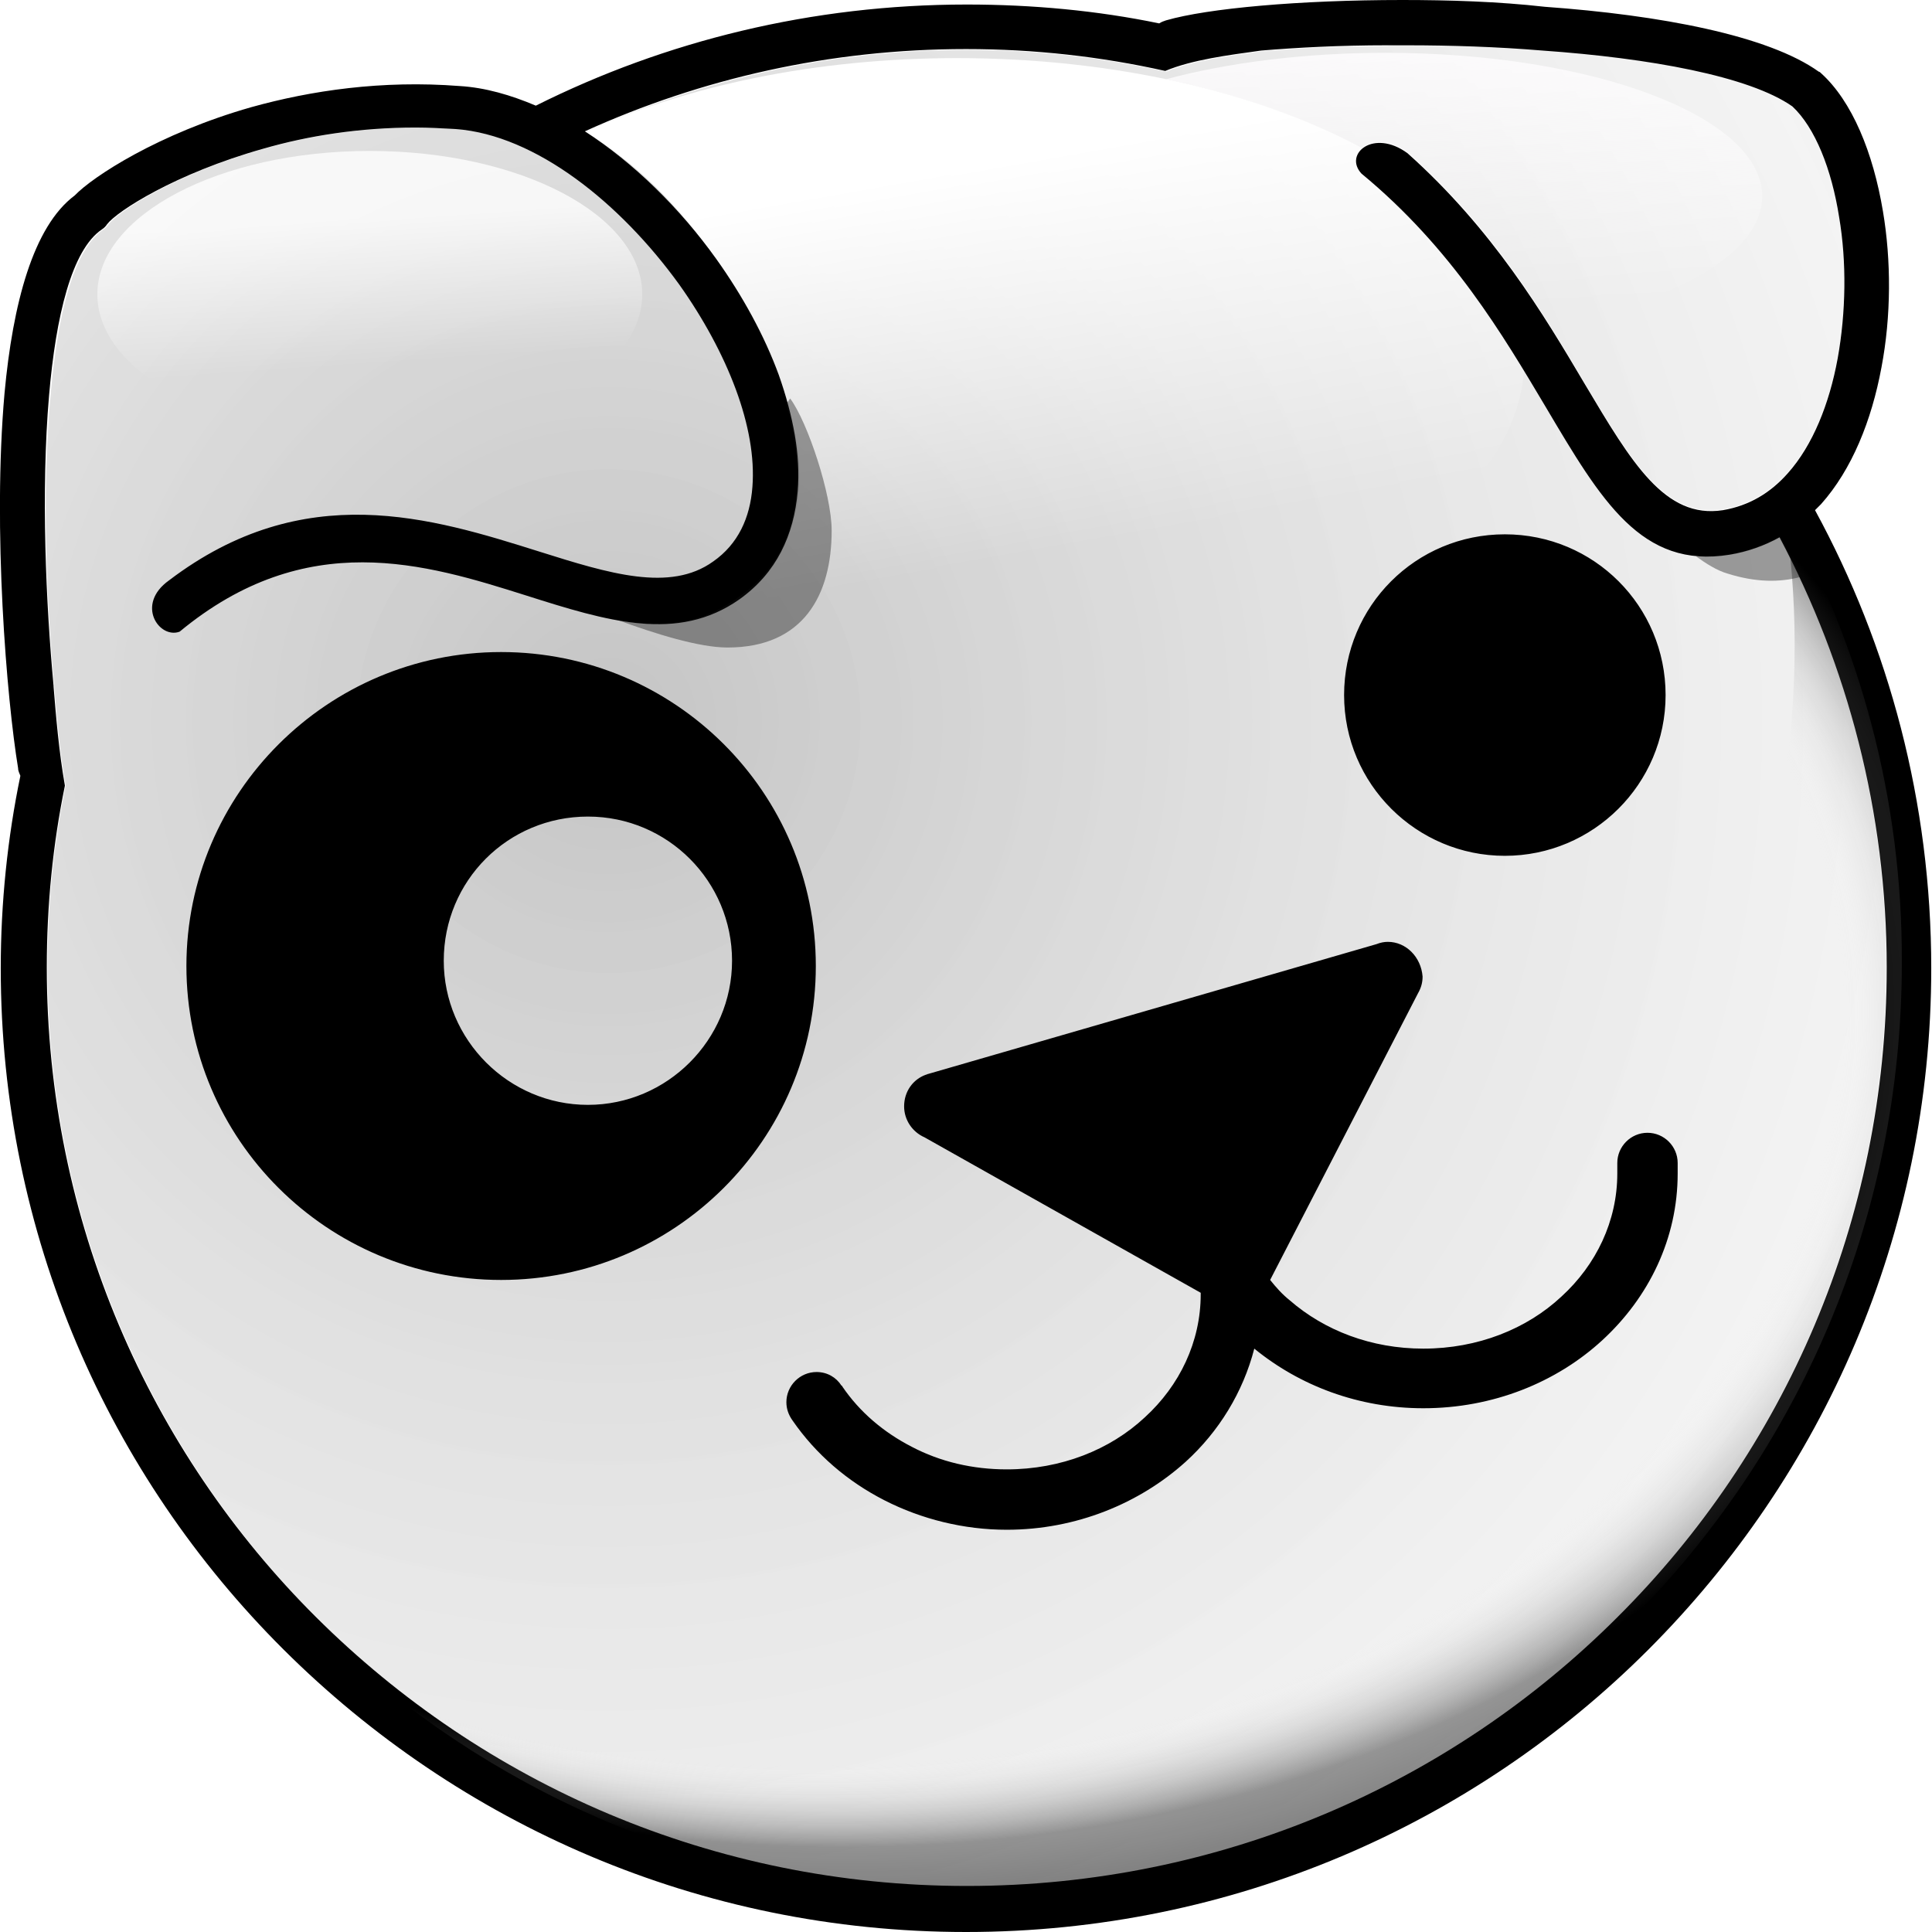
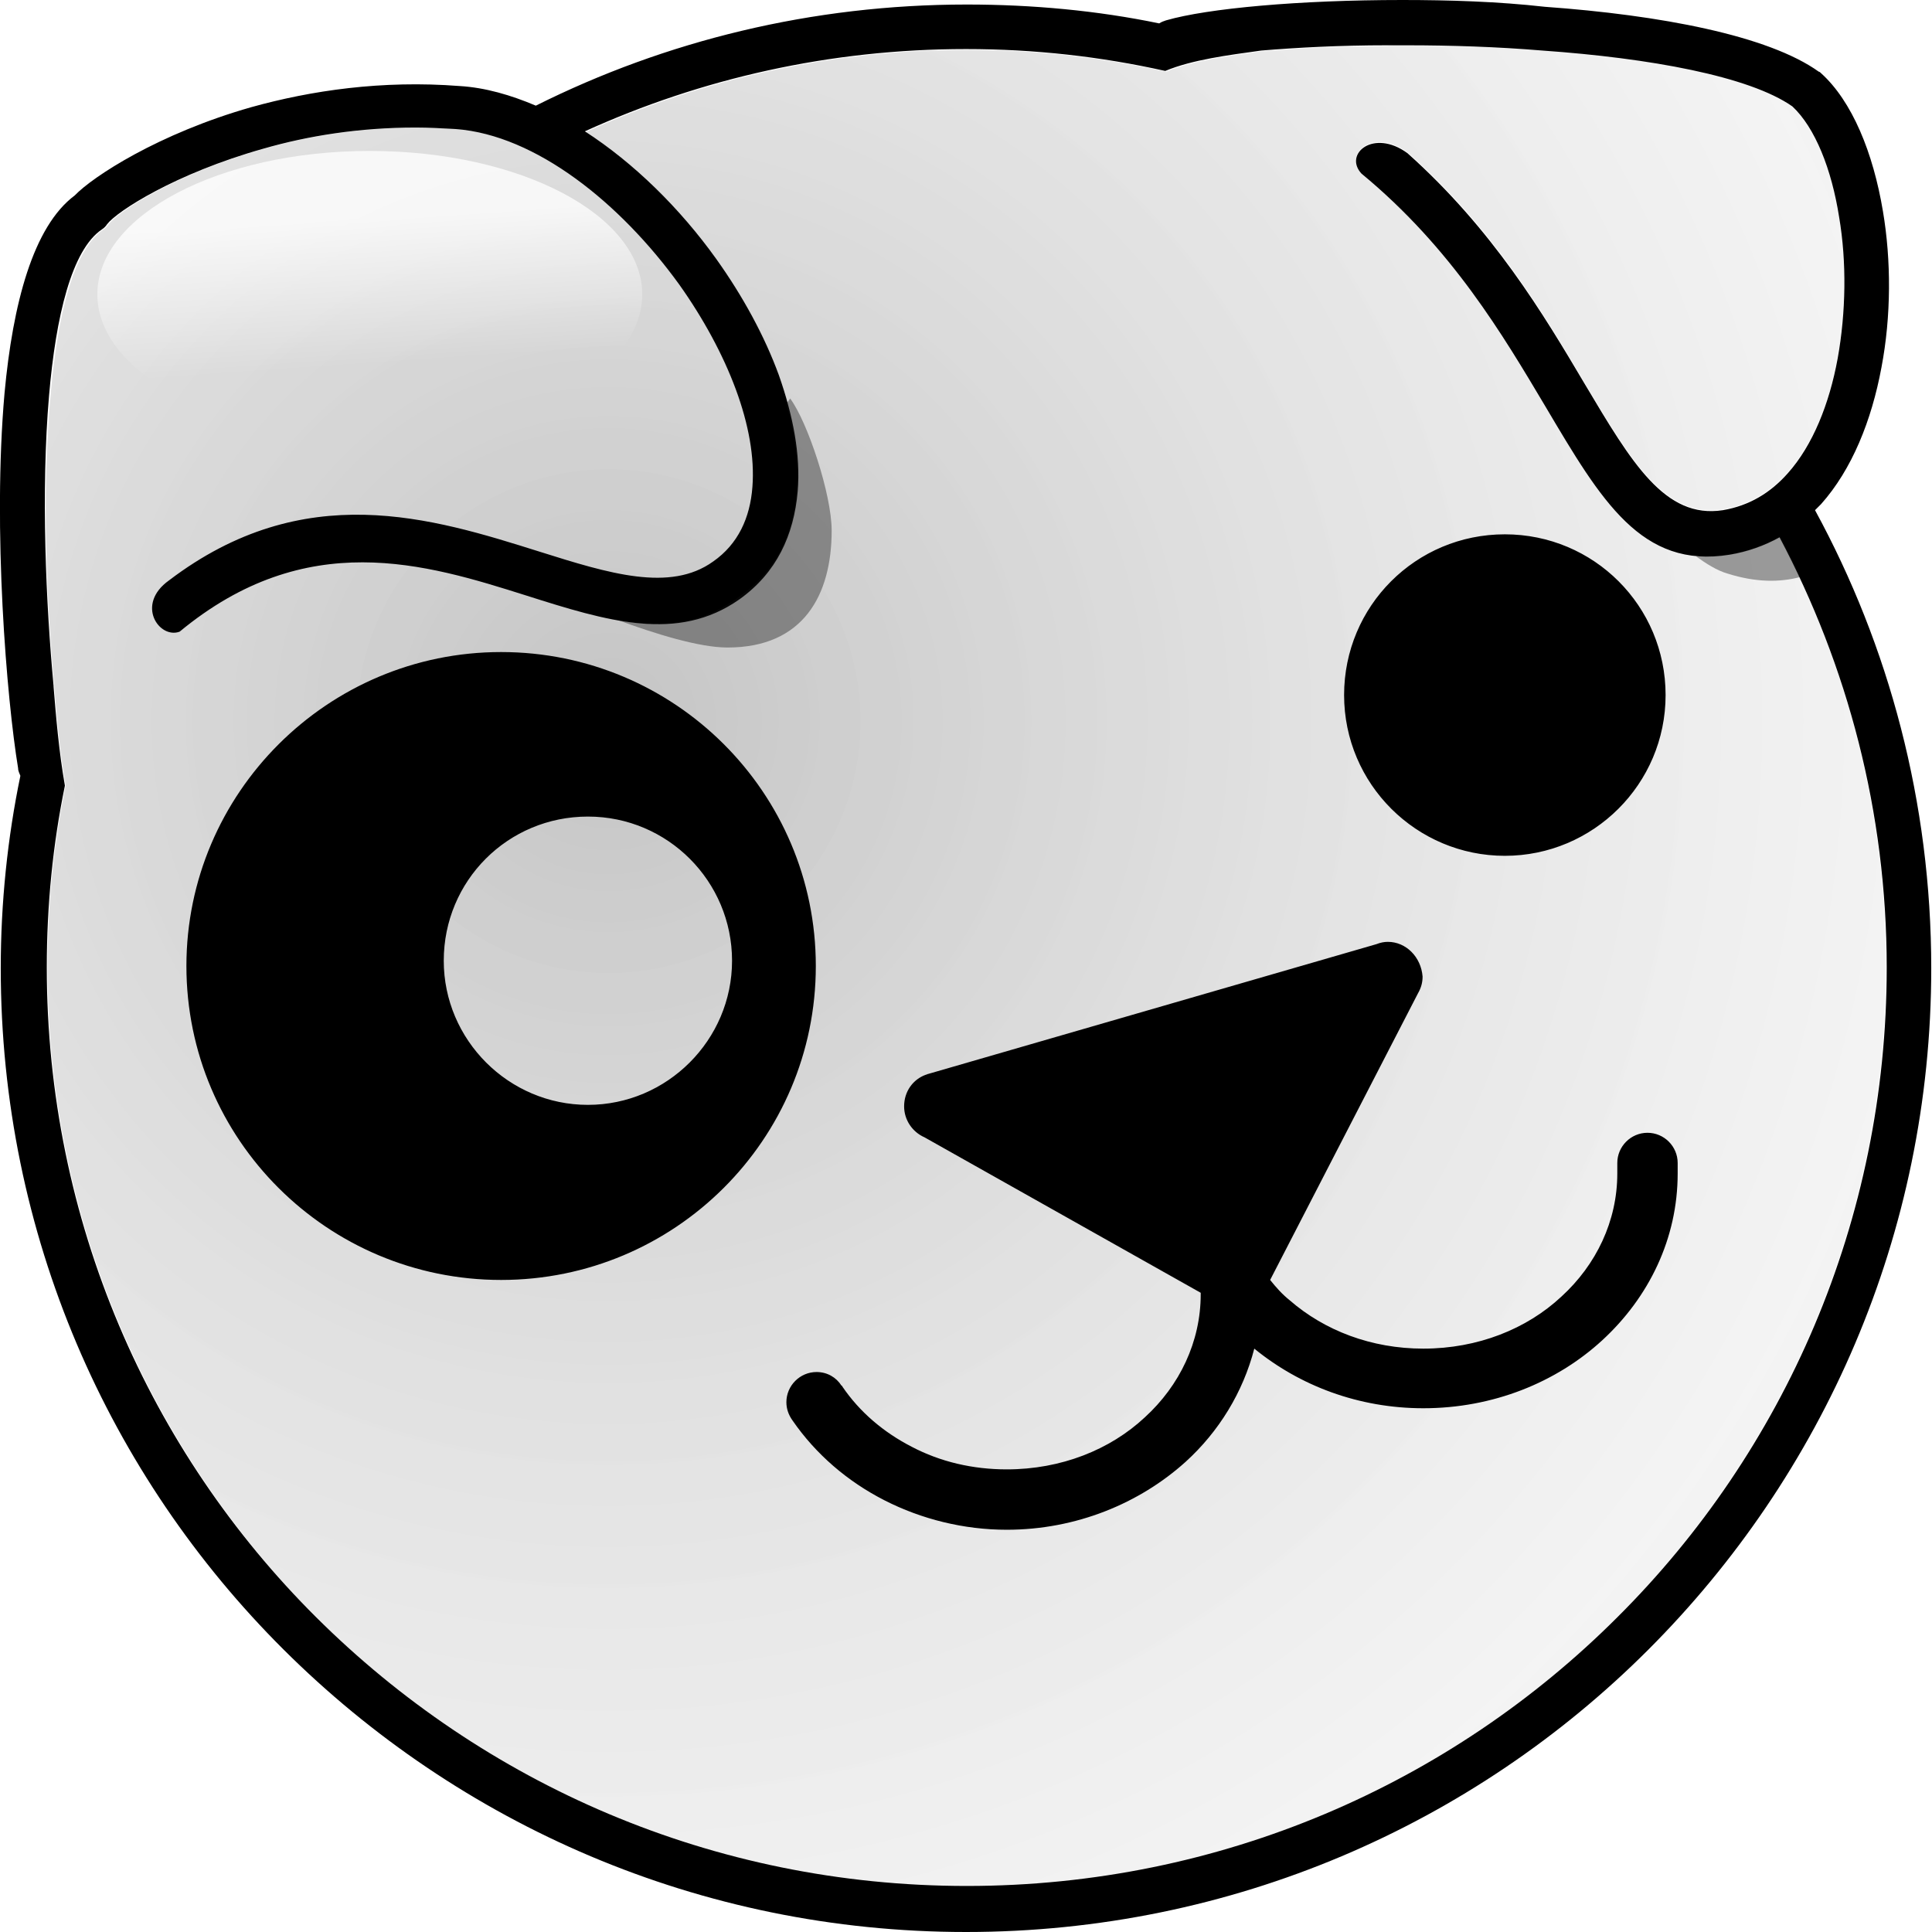
<svg xmlns="http://www.w3.org/2000/svg" width="800px" height="800px" viewBox="0 0 256 256" version="1.1" preserveAspectRatio="xMidYMid">
  <defs>
    <radialGradient cx="31.072%" cy="36.946%" fx="31.072%" fy="36.946%" r="128.144%" id="radialGradient-1">
      <stop stop-color="#000000" stop-opacity="0.23" offset="0%">

</stop>
      <stop stop-color="#FFFFFF" stop-opacity="0" offset="100%">

</stop>
    </radialGradient>
    <linearGradient x1="45.005%" y1="-24.35%" x2="56.616%" y2="92.496%" id="linearGradient-2">
      <stop stop-color="#FFFDFF" offset="0%">

</stop>
      <stop stop-color="#FFFFFF" stop-opacity="0" offset="100%">

</stop>
    </linearGradient>
    <linearGradient x1="39.303%" y1="18.5%" x2="56.252%" y2="80.217%" id="linearGradient-3">
      <stop stop-color="#FFFFFF" offset="0%">

</stop>
      <stop stop-color="#FFFFFF" stop-opacity="0" offset="100%">

</stop>
    </linearGradient>
    <linearGradient x1="53.115%" y1="73.736%" x2="46.472%" y2="23.561%" id="linearGradient-4">
      <stop stop-color="#FFFFFF" stop-opacity="0.009" offset="0%">

</stop>
      <stop stop-color="#FFFFFF" stop-opacity="0.784" offset="100%">

</stop>
    </linearGradient>
    <radialGradient cx="52.024%" cy="38.118%" fx="22.024%" fy="32.118%" r="87.154%" id="radialGradient-5">
      <stop stop-color="#000000" stop-opacity="0" offset="0%">

</stop>
      <stop stop-color="#FFFFFF" stop-opacity="0" offset="63.26%">

</stop>
      <stop stop-color="#000000" stop-opacity="0.392" offset="69.75%">

</stop>
      <stop stop-color="#000000" stop-opacity="0.994" offset="99.699%">

</stop>
      <stop stop-color="#000000" offset="100%">

</stop>
    </radialGradient>
    <filter x="-50%" y="-50%" width="200%" height="200%" filterUnits="objectBoundingBox" id="filter-6">
      <feGaussianBlur stdDeviation="8" in="SourceGraphic" result="blur">

</feGaussianBlur>
    </filter>
  </defs>
  <g transform="translate(-1, 0)">
    <path d="M205.4,6.6 C219.6,7.6 232.7,10 238.5,14 C241.5,16.8 243.7,22.3 244.7,28.7 C245.7,34.6 245.6,41.3 244.5,47.4 C243.4,53.4 241.2,58.9 237.9,62.6 C235.6,65.2 232.8,66.9 229.3,67.5 C221.6,68.7 217.2,61.2 211,50.8 C205.5,41.5 198.8,30.2 187.5,20.2 C183,16.9 179,20.3 181.4,22.9 C193.4,32.9 200.2,44.4 205.8,53.8 C213.2,66.3 218.5,75.3 230.2,73.4 C232.6,73 234.8,72.2 236.8,71.1 C245.8,88.1 250.9,107.5 250.9,128.2 C250.9,161.9 237.3,192.3 215.2,214.4 C193.2,236.4 162.7,250.1 129.1,250.1 C95.5,250.1 65,236.5 43,214.4 C21,192.4 7.3,161.9 7.3,128.2 C7.3,119.9 8.1,111.9 9.7,104.1 C8.9,99.6 8.5,94.7 8.2,91 C7.2,80.2 6.5,65.2 7.7,52.4 C8.6,41.9 10.7,33.1 14.7,30.4 C15,30.2 15.2,30 15.4,29.7 C16.7,28 24.3,23 36,19.7 C41.9,18 48.7,16.9 56.2,16.9 C57.9,16.9 59.7,17 61.5,17.1 C72,17.9 83.3,26.9 91.1,37.8 C94.3,42.3 96.9,47.1 98.6,51.8 C100.3,56.4 101.1,60.8 100.8,64.7 C100.5,68.8 98.9,72.3 95.6,74.6 C89.9,78.7 81.8,76.2 72.6,73.3 C58.3,68.8 41.5,63.5 23.5,77.1 C19,80.3 22.132,84.425 24.832,83.425 C41.632,69.425 57.709,74.61 71.009,78.81 C81.709,82.21 90.4,85.137 98.6,79.337 C103.4,75.837 106.401,69.945 106.401,65.22 C106.401,60.494 105.9,55.305 104,50.005 C102.1,44.805 99.5,39.4 96,34.5 C91.2,27.8 85.1,21.8 78.6,17.5 C94,10.5 111.1,6.6 129.1,6.6 C138.2,6.6 147,7.6 155.5,9.5 C159.1,8 163.9,7.4 168.1,6.8 C172.9,6.4 178.6,6.1 184.8,6.1 C185.7,5.9 186.5,5.9 187.4,5.9 C193.3,5.9 199.4,6.1 205.4,6.6 Z" fill="url(#radialGradient-1)">

</path>
-     <path d="M184.6,7 C212.2,7 234.5,15.5 234.5,26 C234.5,34.1 221.3,41 202.6,43.7 C199.9,28.6 181.1,15.9 155.5,10.5 C163.7,8.3 173.8,7 184.6,7 L184.6,7 L184.6,7 Z" fill="url(#linearGradient-2)">
- 
- </path>
-     <path d="M127.8,7.7 C169.3,7.7 203,25.5 203,47.5 C203,69.5 169.3,87.3 127.8,87.3 C114.9,87.3 102.8,85.6 92.2,82.6 C92.6,82.5 92.9,82.4 93.3,82.4 C96,81.7 98.7,80.2 101.3,77.6 C103.7,74.8 105.4,71.8 106.3,68.4 C107.2,65.1 107.2,61.4 106.3,57.4 C105.4,53.5 104.1,49.8 102.6,46.3 C101,42.8 99.2,39.4 97.1,36.1 C94.6,32.4 91.9,28.9 88.9,25.8 C85.9,22.7 82.5,19.9 78.6,17.5 C91.8,11.4 109,7.7 127.8,7.7 L127.8,7.7 L127.8,7.7 Z" fill="url(#linearGradient-3)">
- 
- </path>
    <path d="M186.8,0 C173.2,0 161,1.1 155.5,2.7 C155.2,2.8 154.9,2.9 154.6,3.1 C146.4,1.4 137.8,0.6 129.1,0.6 C108.6,0.6 89.2,5.4 72,14 C68.7,12.6 65.3,11.6 61.9,11.4 C51.6,10.6 42.2,12 34.3,14.2 C22,17.7 13.3,23.4 10.9,25.9 C5.4,30 2.7,40.2 1.6,52.1 C-7.54951657e-15,70.2 1.9,92.7 3.4,101.8 C3.4,102.2 3.6,102.5 3.7,102.8 C2,111 1.1,119.6 1.1,128.3 C1.1,163.6 15.4,195.5 38.6,218.6 C61.8,241.7 93.7,256 129,256 C164.3,256 196.3,241.7 219.4,218.6 C242.5,195.5 256.9,163.6 256.9,128.3 C256.9,106.3 251.3,85.6 241.5,67.6 L242.3,66.8 C246.4,62.2 249,55.7 250.3,48.7 C251.6,41.9 251.6,34.5 250.5,28 C249.2,20.2 246.4,13.4 242.3,9.7 C242.2,9.6 242.1,9.5 242,9.5 C235.3,4.7 221,2 205.7,0.9 C199.5,0.2 193,0 186.8,0 L186.8,0 L186.8,0 Z M187.4,6 C193.3,6 199.4,6.2 205.4,6.7 C219.6,7.7 232.8,10.1 238.5,14.1 C241.5,16.9 243.7,22.4 244.7,28.8 C245.7,34.7 245.6,41.4 244.5,47.5 C243.4,53.5 241.2,59 237.9,62.7 C235.6,65.3 232.8,67 229.3,67.6 C221.6,68.8 217.2,61.3 211,50.9 C205.5,41.6 198.8,30.4 187.5,20.3 C183,17 179,20.4 181.4,23 L181.4,23 C193.4,32.9 200.2,44.5 205.8,53.9 C213.2,66.4 218.5,75.4 230.2,73.5 C232.6,73.1 234.8,72.3 236.8,71.2 C245.8,88.2 251,107.6 251,128.2 C251,161.8 237.4,192.3 215.3,214.3 C193.3,236.3 162.8,249.9 129.1,249.9 C95.4,249.9 65,236.3 42.9,214.3 C20.8,192.3 7.2,161.8 7.2,128.2 C7.2,119.9 8,111.9 9.6,104.1 C8.8,99.6 8.4,94.7 8.1,91 L8.1,90.9 C7.1,80.2 6.4,65.2 7.5,52.4 C8.4,41.9 10.5,33.1 14.5,30.4 C14.8,30.2 15,30 15.2,29.7 C16.5,28 24.2,23 35.9,19.7 C41.8,18 48.6,16.9 56.1,16.9 C57.8,16.9 59.6,17 61.4,17.1 C72,17.9 83.2,26.9 91,37.7 C94.2,42.2 96.8,47 98.5,51.6 C100.2,56.2 101,60.6 100.7,64.5 C100.4,68.6 98.8,72.1 95.5,74.4 C89.8,78.5 81.7,76 72.5,73.1 C58.2,68.6 41.3,63.3 23.4,76.9 L23.4,76.9 C18.9,80.1 22.1,84.7 24.8,83.7 C41.6,69.8 57.4,74.7 70.7,78.9 C81.4,82.3 90.8,85.2 99,79.4 C103.9,75.9 106.2,70.9 106.7,65.1 C107.1,60.3 106.1,55.1 104.2,49.7 C102.3,44.5 99.4,39.2 95.9,34.3 C91.1,27.6 85,21.6 78.5,17.4 C93.9,10.4 111,6.5 129,6.5 C138.1,6.5 146.9,7.5 155.4,9.4 C159,7.9 163.8,7.3 168.1,6.7 L168.1,6.7 C172.9,6.3 178.6,6 184.8,6 L187.4,6 L187.4,6 L187.4,6 Z M200.4,70.8 C188.6,70.8 179.1,80.3 179.1,92.1 C179.1,103.9 188.7,113.4 200.4,113.4 C212.1,113.4 221.7,103.9 221.7,92.1 C221.7,80.3 212.2,70.8 200.4,70.8 L200.4,70.8 L200.4,70.8 Z M67.4,86.4 C44.4,86.4 25.7,105.1 25.7,128 C25.7,151 44.4,169.6 67.4,169.6 C90.4,169.6 109.1,151 109.1,128 C109.1,105 90.4,86.4 67.4,86.4 L67.4,86.4 L67.4,86.4 Z M78.9,108.2 C89.5,108.2 98,116.8 98,127.3 C98,137.8 89.4,146.4 78.9,146.4 C68.4,146.4 59.8,137.8 59.8,127.3 C59.8,116.7 68.3,108.2 78.9,108.2 L78.9,108.2 L78.9,108.2 Z M184.9,124.8 C184.4,124.8 183.9,124.9 183.4,125.1 L124,142.3 C123.9,142.3 123.8,142.4 123.7,142.4 L123.7,142.4 C122,143 120.8,144.6 120.8,146.6 C120.8,148.4 121.9,150 123.5,150.7 L123.5,150.7 L160.1,171.3 L160.1,171.5 C160.1,177.8 157.3,183.6 152.7,187.8 C148.1,192.1 141.6,194.7 134.4,194.7 C129.9,194.7 125.6,193.7 121.8,191.7 C118.1,189.8 114.9,187.1 112.6,183.7 C112.6,183.6 112.5,183.6 112.5,183.6 C111.8,182.5 110.6,181.8 109.2,181.8 C107,181.8 105.2,183.6 105.2,185.8 C105.2,186.7 105.5,187.5 106,188.2 C109.1,192.7 113.3,196.3 118.2,198.8 C123.1,201.3 128.7,202.7 134.4,202.7 C143.6,202.7 152,199.2 158.1,193.7 C162.5,189.7 165.7,184.5 167.2,178.7 C173.2,183.6 181,186.6 189.6,186.6 C198.8,186.6 207.2,183.2 213.3,177.6 C219.5,171.9 223.3,164.1 223.3,155.5 L223.3,154.2 C223.3,154.2 223.3,154.2 223.3,154.1 C223.3,151.9 221.5,150.1 219.3,150.1 C217.1,150.1 215.3,151.9 215.3,154.1 L215.3,154.2 L215.3,154.4 L215.3,155.5 C215.3,161.8 212.5,167.6 207.9,171.8 C203.3,176.1 196.8,178.7 189.6,178.7 C182.7,178.7 176.5,176.3 171.9,172.3 C170.9,171.5 170.1,170.6 169.3,169.6 L188.9,131.6 C189.3,130.9 189.5,130.2 189.5,129.4 C189.3,126.8 187.3,124.8 184.9,124.8 L184.9,124.8 L184.9,124.8 Z" fill="#000000">

</path>
    <ellipse fill="url(#linearGradient-4)" cx="50" cy="39" rx="36.1" ry="19">

</ellipse>
    <path d="M97.4,85.8 C107.5,85.8 111.2,78.8 111.2,70.3 C111.2,65.5 108,55.9 105.7,52.8 L105.193,53.522 C106.293,57.522 106.882,61.463 106.582,65.063 C106.082,70.963 103.753,75.728 98.853,79.128 C93.953,82.728 88.634,83.253 82.834,82.153 C87.734,83.953 93.6,85.8 97.4,85.8 Z" fill-opacity="0.392" fill="#141414">

</path>
    <path d="M229.9,76 C233.7,77.2 236.834,77.164 239.534,76.464 C238.734,74.664 237.75,72.775 236.85,71.075 C234.85,72.175 232.744,73.02 230.344,73.42 C228.644,73.62 227.1,73.8 225.7,73.7 C227.1,74.7 228.5,75.6 229.9,76 Z" fill-opacity="0.392" fill="#141414">

</path>
-     <path d="M238.8,85.4 C238.8,153.6 183.5,208.9 115.3,208.9 C68.9,208.9 28.4,183.3 7.3,145.4 C15.9,205.1 67.4,251.1 129.5,251.1 C197.7,251.1 253,195.8 253,127.6 C253.1,105.8 247.4,85.3 237.5,67.6 C238.3,73.4 238.8,79.3 238.8,85.4 Z" fill="url(#radialGradient-5)" filter="url(#filter-6)">
- 
- </path>
  </g>
</svg>